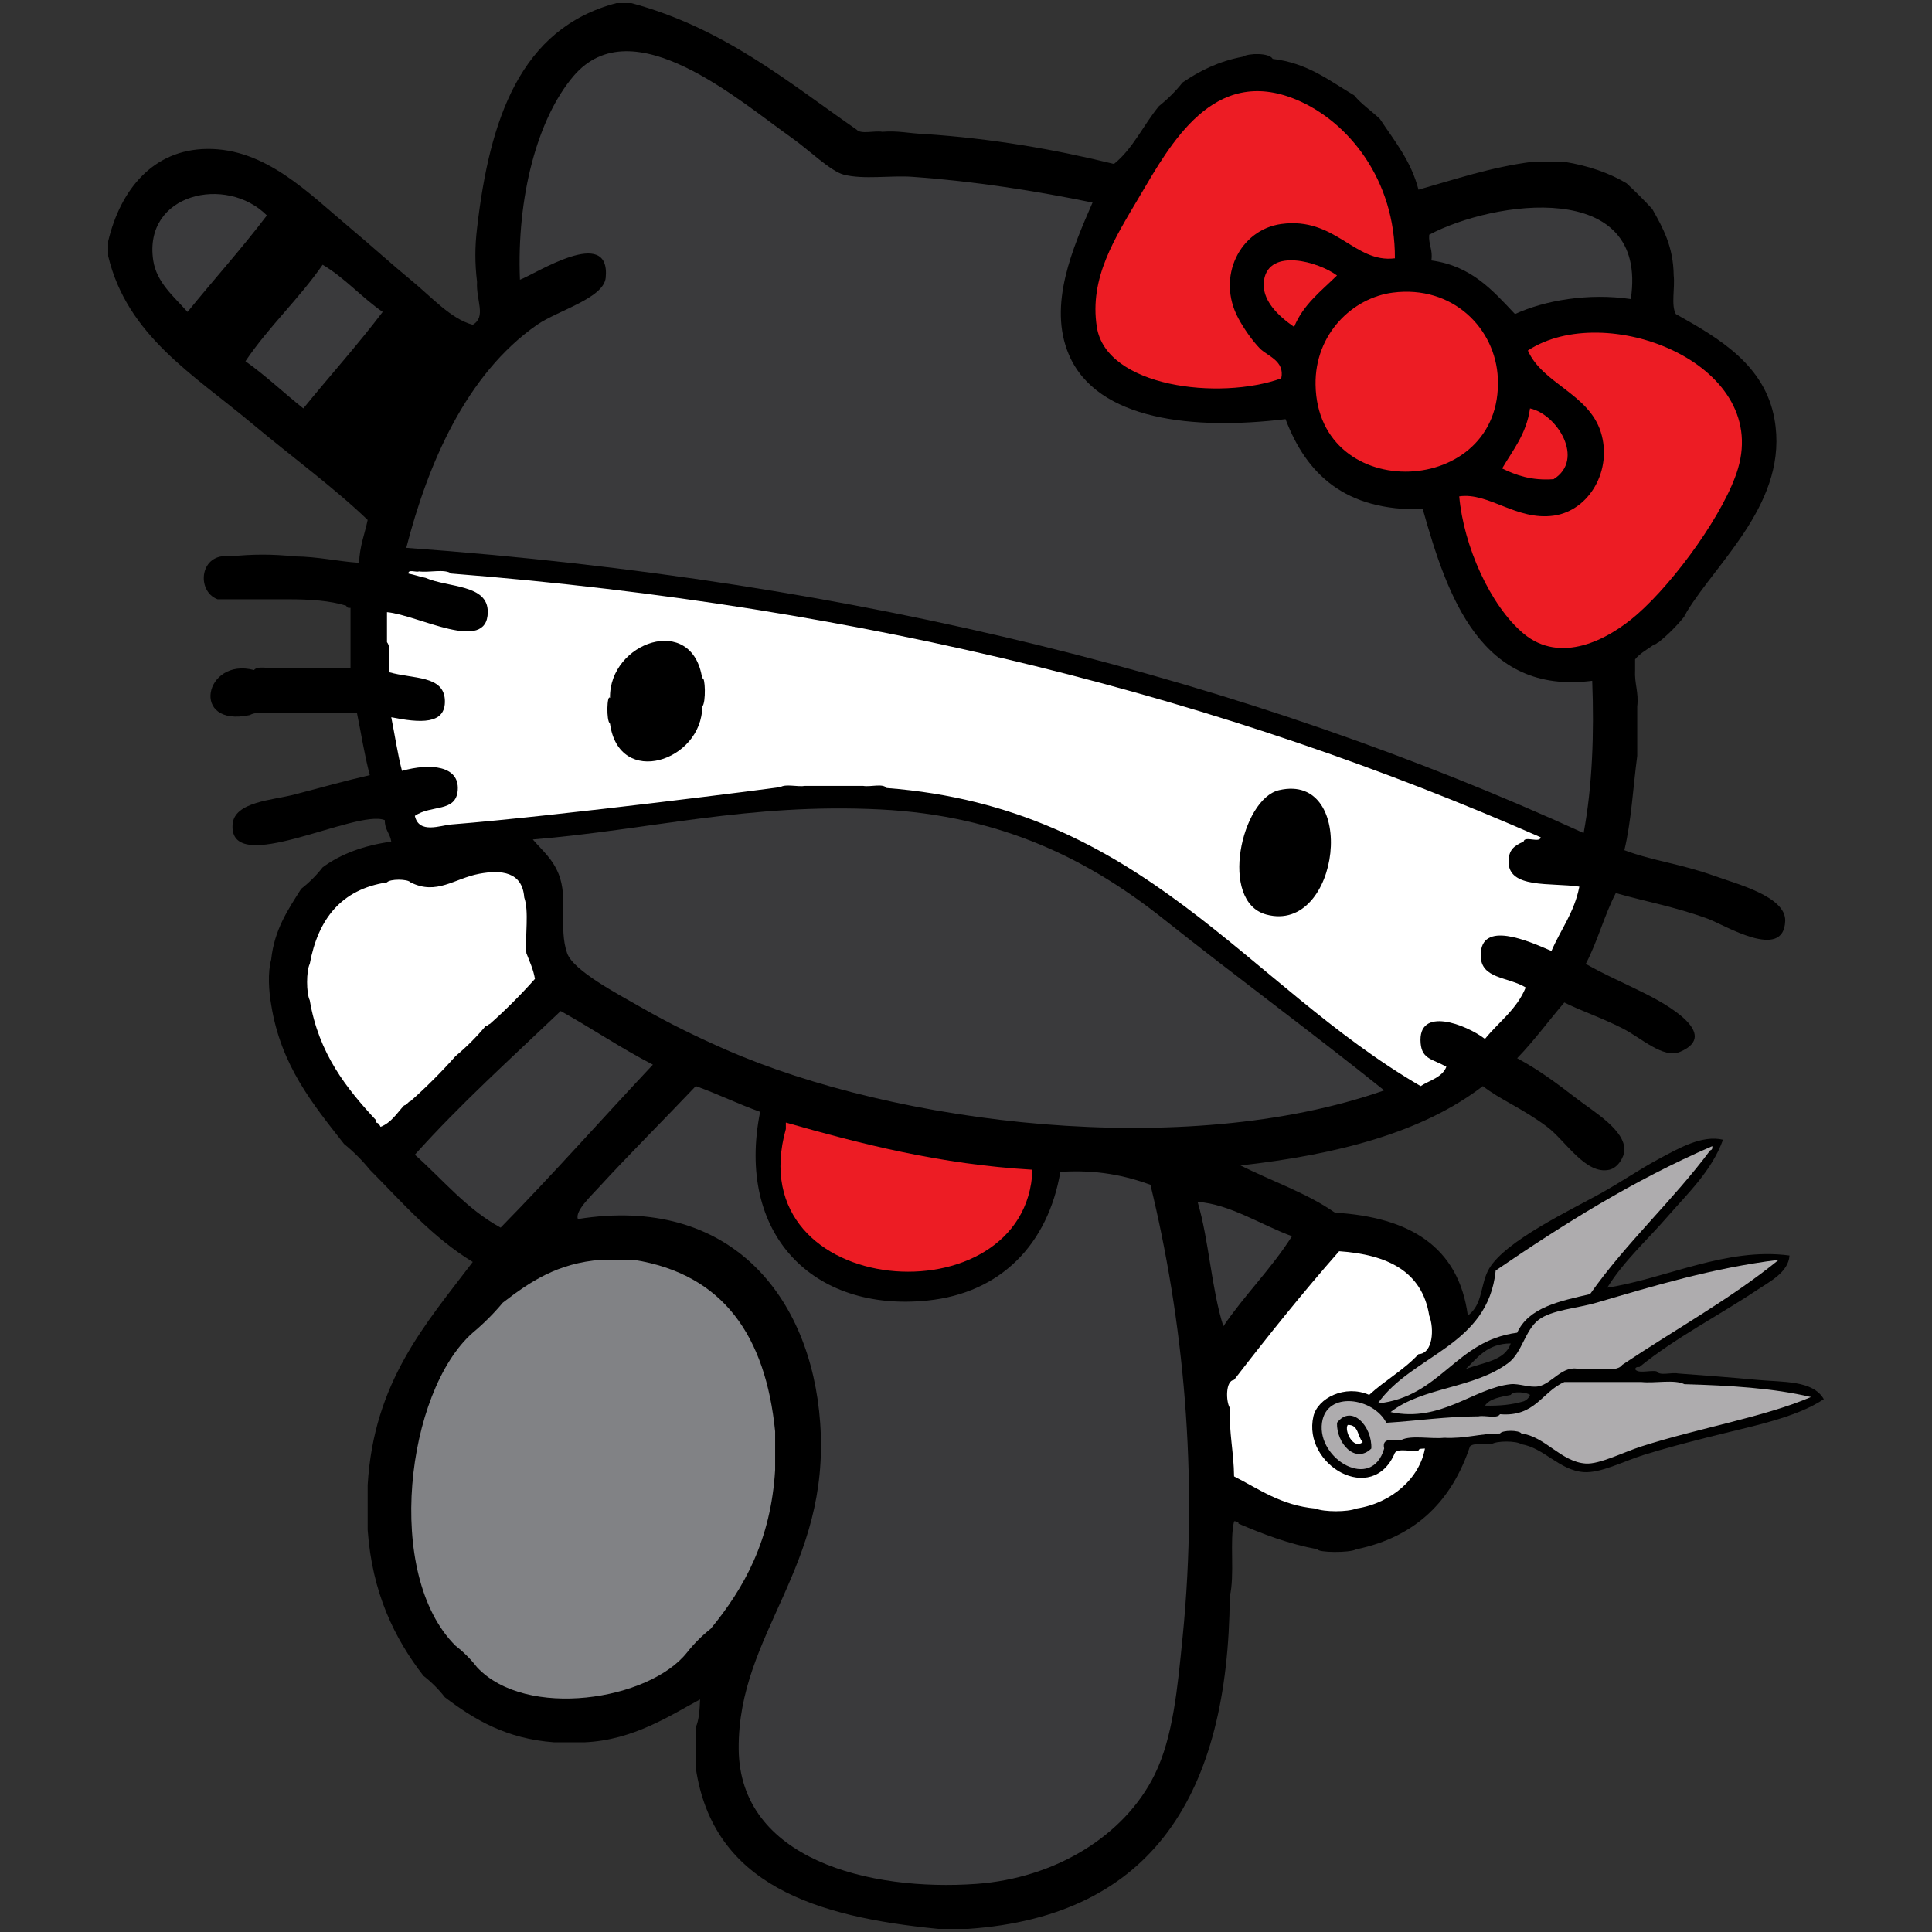
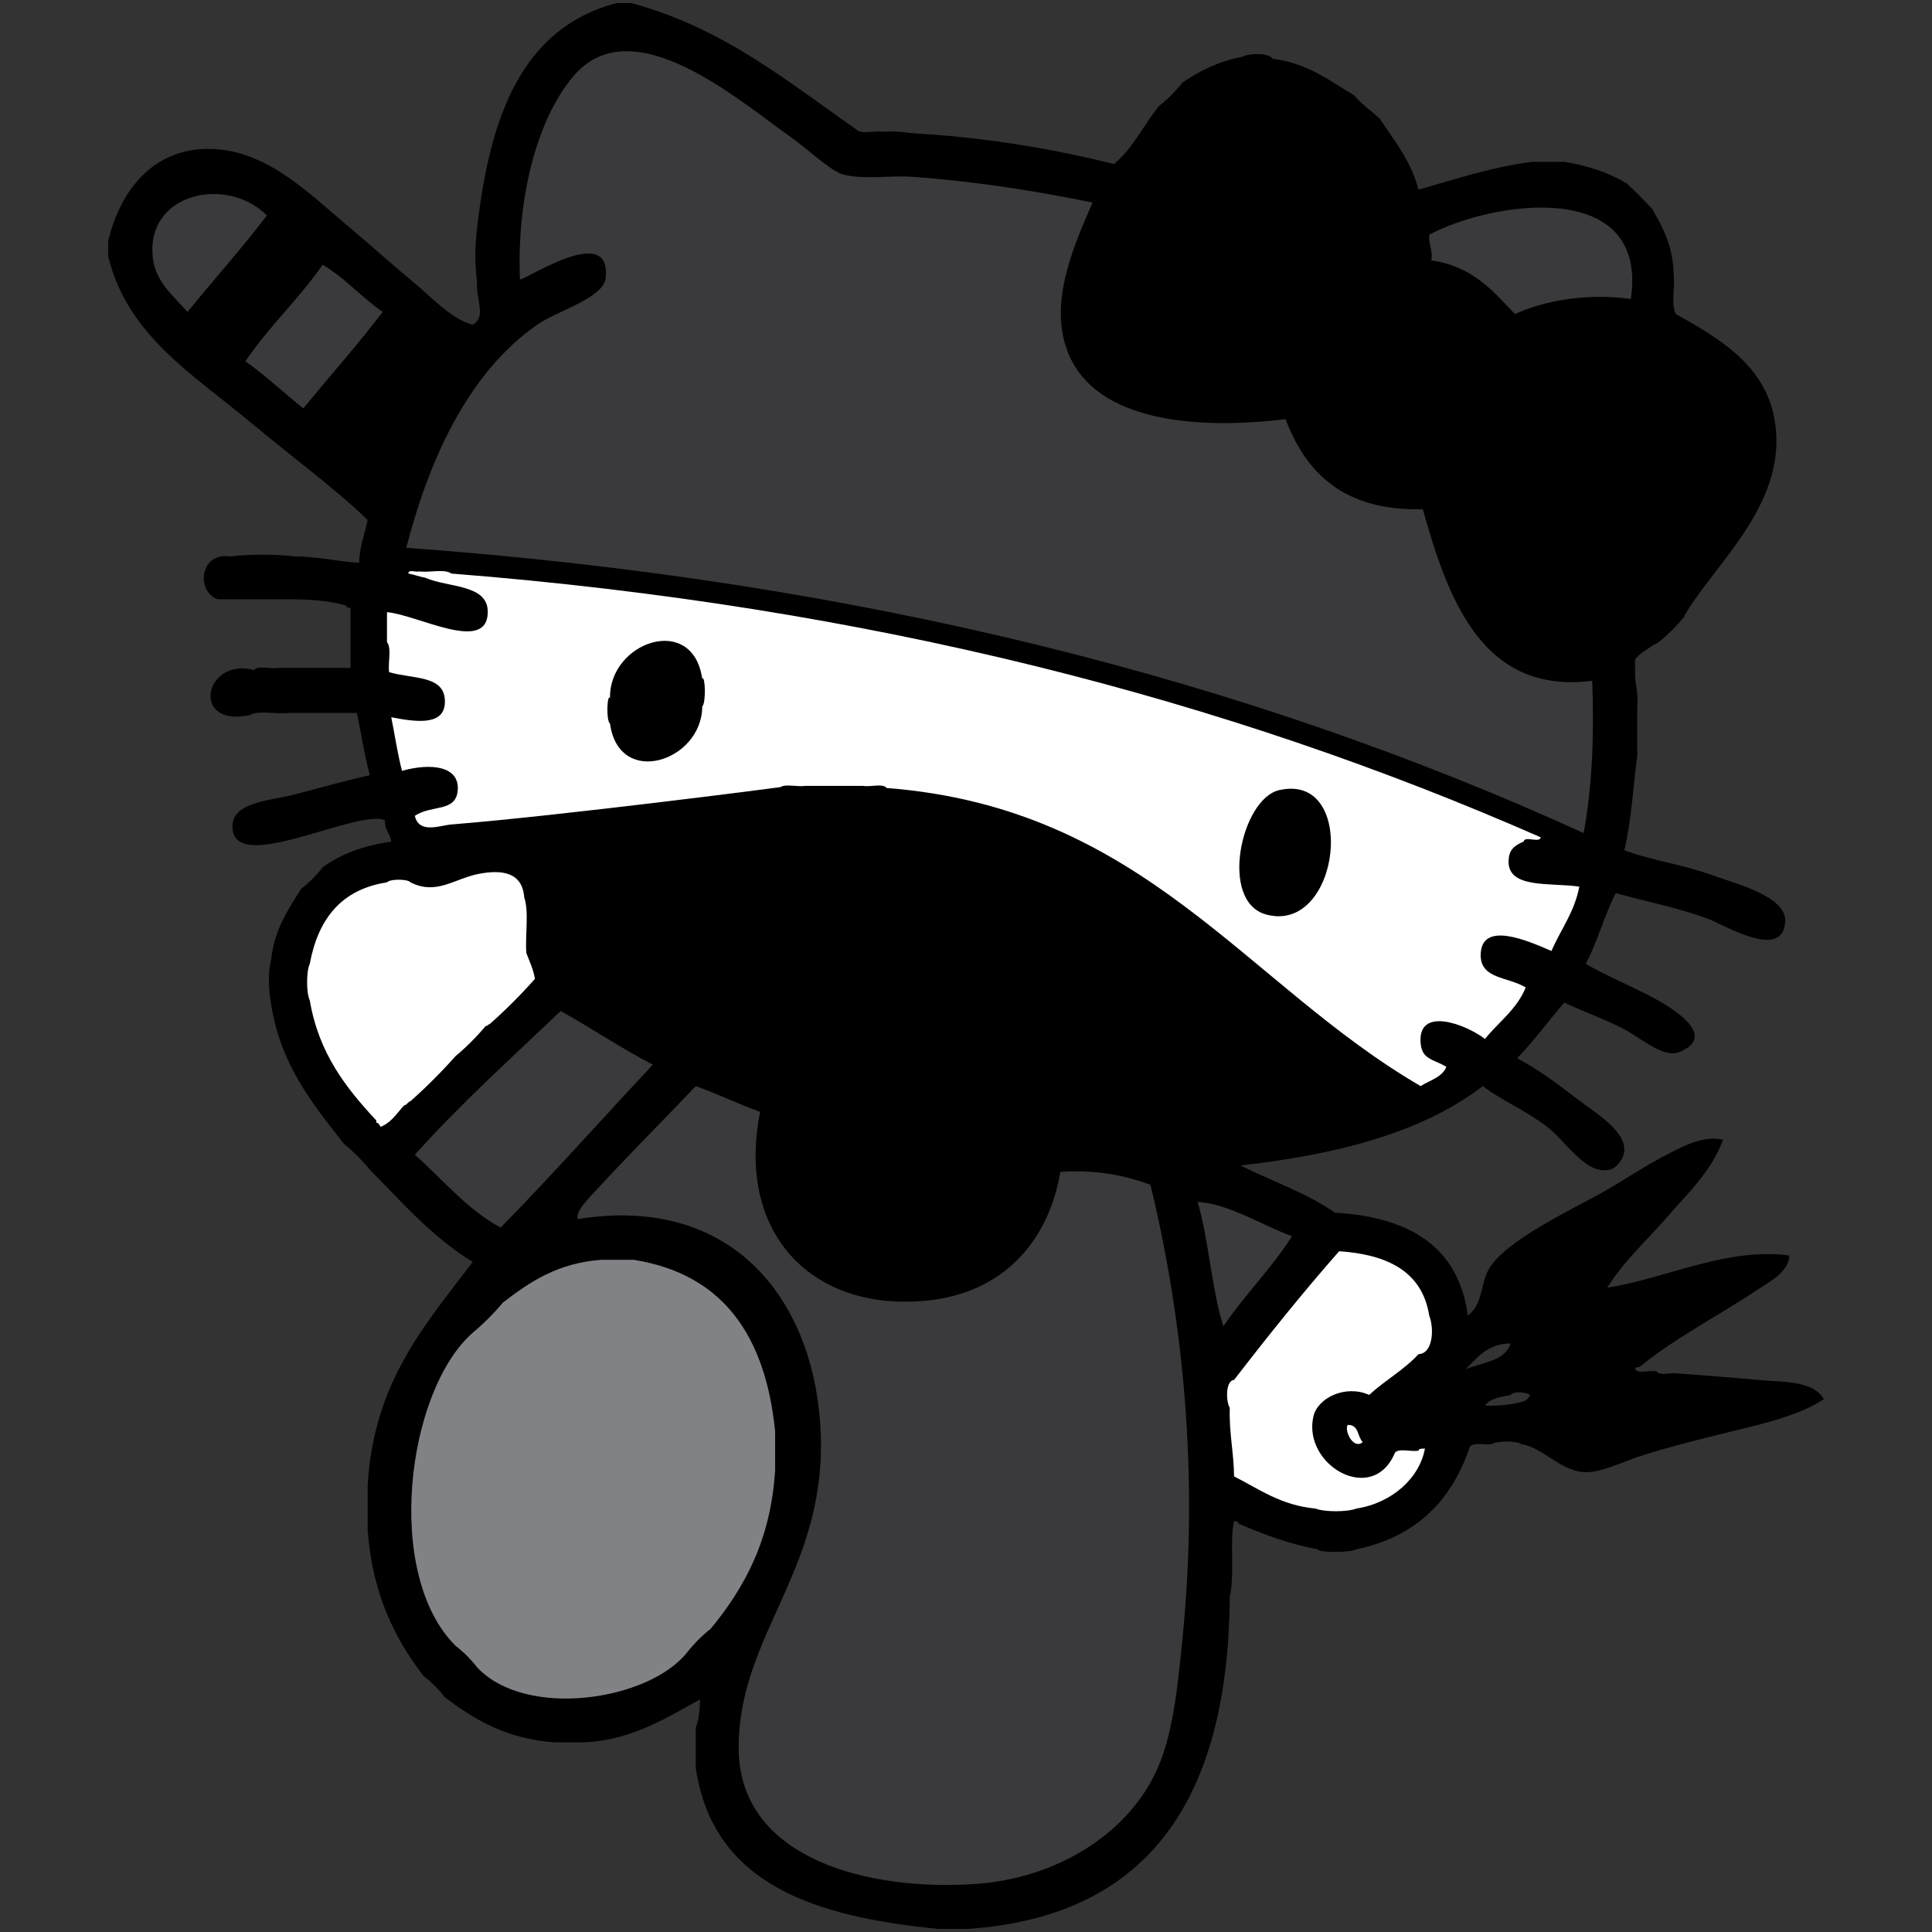
<svg xmlns="http://www.w3.org/2000/svg" xmlns:xlink="http://www.w3.org/1999/xlink" width="1200" height="1200" viewBox="0 0 1200 1200">
  <rect x="0" y="0" width="1200" height="1200" fill="#333333" stroke="none" />
  <title>Hello kitty Ninja - free.arinco.org</title>
  <a xlink:href="http://free.arinco.org/mail/sanriotown/">
    <path fill-rule="evenodd" clip-rule="evenodd" d="M1091.51 857.076c-16.344-1.535-34.248-2.885-49.285-3.996-4.05-.834-11.47 1.707-13.32-1.33-4.05-.838-11.47 1.705-13.318-1.334.293-1.037 1.115-1.55 2.664-1.332 22.24-18.127 50.065-32.42 73.26-47.95 7.466-5 19.366-10.864 19.98-21.312-39.132-5.254-76.28 14.195-113.22 19.98 10.328-16.612 24.775-29.507 37.297-43.958 12.514-14.44 27.568-28.453 34.63-47.95-13.036-3.118-27.657 5.403-39.958 11.987-11.864 6.35-23.585 14.44-35.966 21.312-18.96 10.523-58.967 29.41-69.266 46.62-5.744 9.605-3.693 22.325-13.318 29.304-5.73-43.11-36.54-61.14-82.584-63.936-17.215-12.09-39.096-19.512-58.607-29.303 59.878-6.72 112.84-20.36 150.515-49.285 11.158 8.723 24.05 13.428 39.96 25.31 11.24 8.392 23.884 30.017 38.628 26.638 5.344-1.223 9.14-7.814 9.324-11.986.56-12.66-19.18-24.158-29.305-31.97-13.375-10.317-24.238-18.315-37.295-25.306 10.494-10.818 19.463-23.162 29.303-34.635 9.793 5.012 21.855 8.89 35.965 15.986 11.766 5.913 25.398 19.163 35.965 14.65 25.693-10.976-10.105-30.34-21.313-35.964-14.02-7.037-26.307-12.275-37.297-18.65 7.24-13.624 11.512-30.223 18.648-43.955 19.11 5.448 36.398 8.378 57.275 15.985 9.854 3.59 47.102 26.628 47.953 1.332.514-15.275-30.482-23.096-43.957-27.972-20.84-7.542-38.37-9.337-55.944-15.983 4.313-17.89 5.4-39 7.992-58.608v-13.32-17.316c1.037-9.03-1.82-14.166-1.332-22.645v-6.66c3.168-3.937 7.87-6.336 11.988-9.324 1.336.004 1.586-1.08 2.664-1.332 5.885-4.77 11.213-10.1 15.982-15.984-.002-1.336 1.08-1.585 1.332-2.664 19.443-32.026 63.676-69.037 54.613-119.88-5.977-33.526-34.014-50.036-61.27-65.268-3.085-5.352-.464-16.41-1.333-23.976-.207-18-6.732-29.677-13.32-41.293-5.12-5.536-10.447-10.864-15.984-15.984-10.867-6.45-23.72-10.913-38.63-13.32h-19.98c-25.91 3.39-47.753 10.852-70.595 17.315-4.648-17.996-14.965-30.324-23.977-43.957-5.21-5-11.395-9.03-15.982-14.652-15.38-9.042-28.777-20.063-50.617-22.644-1.984-3.833-14.928-3.66-18.648-1.333-14.93 2.83-26.728 8.792-37.296 15.983-4.328 5.44-9.21 10.325-14.652 14.652-9.65 11.66-16.13 26.496-27.973 35.964-36.72-9.014-75.608-15.856-118.55-18.65-8.568-.31-15.62-2.14-25.308-1.33-4.922-.85-13.27 1.724-15.983-1.334-42.955-29.862-82.546-63.087-139.86-78.588h-9.325c-59.762 15.72-78.793 72.167-86.58 139.86-1.384 11.747-1.384 21.553 0 33.3-.687 11.515 5.927 21.648-2.665 26.64-13.62-3.618-25.246-17-38.63-27.972-12.12-9.94-24.357-21.143-37.294-31.968-26.202-21.923-52.74-49.747-89.244-49.284-33.45.424-53.665 25.378-61.272 57.277v9.324c11.852 49.393 52.988 73.56 89.245 103.896 24.976 20.898 50.992 39.826 71.928 59.94-1.828 8.828-5.01 16.302-5.328 26.64-13.69-.96-25.465-3.838-39.96-3.995-13.76-1.447-26.2-1.447-39.96 0-19.126-2.757-21.514 21.56-7.992 26.64h43.956c13.327-.007 25.83.81 35.964 3.997.293 1.038 1.115 1.55 2.664 1.332v37.296H172.43c-4.485.843-12.373-1.716-14.653 1.332-30.712-8.19-40.014 35.863-2.664 27.972 5.352-3.083 16.41-.46 23.976-1.332H221.713c2.654 12.887 4.69 26.39 7.993 38.628-14.723 3.385-29.495 7.466-46.62 11.988-13.806 3.645-37.613 4.453-38.63 18.648-2.4 33.537 76.976-9.976 94.574-2.664-.163 5.935 3.286 8.258 3.996 13.32-17.124 2.413-31.39 7.684-42.624 15.984-3.882 4.998-8.322 9.438-13.32 13.32-8.057 12.81-16.632 25.103-18.647 43.956-2.24 8.063-1.48 19.744 0 27.973 6.012 37.943 26 61.91 45.288 86.58 5.885 4.77 11.213 10.1 15.984 15.982 20.132 20.273 38.808 42.002 63.936 57.277-29.29 38.643-61.503 74.36-65.27 138.53v27.972c2.81 38.928 16.45 67.023 34.633 90.576 4.998 3.88 9.438 8.32 13.32 13.32 18.19 13.777 38.112 25.822 67.932 27.97h18.648c30.69-1.278 53.943-17.093 71.93-26.64-.26 6.402-.64 12.684-2.666 17.316v25.31c10.77 72.7 74.546 92.397 150.517 99.9h18.648c115.047-7.944 161.63-84.347 162.504-206.462 3.22-13.492-.25-34.754 2.665-46.62.137-.563 3.496.57 2.664 1.333 15.267 6.483 30.91 12.6 49.282 15.98-.182 2.022 19.78 2.356 23.977 0 37.14-7.702 59.384-30.3 70.595-63.935 2.52-2.363 8.797-.97 13.32-1.332 3.168-2.213 15.48-2.213 18.648 0 13.934 2.26 23.604 16.213 38.627 17.316 10.56.774 24.352-6.608 37.297-10.657 12.936-4.047 26.693-7.613 38.63-10.656 28.18-7.188 55.306-12.08 73.257-23.977-6.77-11.872-25.493-10.497-41.294-11.984zm-181.153-6.66c7.438-7.215 13.428-15.875 27.97-15.984-3.598 11.052-17.567 11.734-27.97 15.984zm35.965 19.98c-6.848 2.03-14.813 2.95-23.977 2.664 3.05-4.498 9.758-5.338 15.982-6.66 1.486-2.676 10.305-1.527 11.99 0-.745 1.92-2.077 3.25-3.995 3.996z" />
    <path fill-rule="evenodd" clip-rule="evenodd" fill="#FFF" d="M251.016 686.58c-4.52 4.807-7.918 10.73-14.652 13.32-.59-1.186-1.17-2.383-2.665-2.664v-1.332c-18.626-20.002-35.72-41.537-41.293-74.592-2.214-4.482-2.214-18.162 0-22.645 5.133-27.722 19.436-46.276 47.952-50.616 1.865-2.206 12.786-2.206 14.65 0 16.166 8.203 27.25-2.437 42.626-5.327 13.75-2.584 26.79-1.254 27.972 14.652 3.096 8.892.453 23.523 1.333 34.632 1.965 5.14 4.288 9.92 5.33 15.984-8.77 9.882-18.094 19.204-27.973 27.974-1.08.252-1.328 1.336-2.664 1.33-5.66 6.773-11.875 12.99-18.648 18.648-8.77 9.88-18.093 19.205-27.973 27.973-1.75.472-2.096 2.347-3.996 2.665zM885.05 899.7c-1.57.208-3.782-.23-3.997 1.333-4.484.844-12.37-1.717-14.652 1.33-13.827 33.127-57.597 7.547-50.614-22.643 2.623-11.34 19.7-19.936 34.633-13.32 9.677-8.97 21.722-15.572 30.634-25.307 9.037-.31 9.855-15.87 6.662-23.98-4.41-27.558-26.06-37.876-55.945-39.958-22.66 25.734-44.194 52.598-65.267 79.92-5.42.4-5.088 13.502-2.666 17.318-.496 15.592 2.498 27.695 2.666 42.623 15.633 7.898 29.074 17.988 50.615 19.98 5.363 2.215 19.945 2.215 25.31 0 22.35-3.44 39.386-19.162 42.62-37.295zm78.59-309.024c5.733-13.357 14.222-23.96 17.313-39.96-17.555-2.674-44.484 1.595-43.955-15.984.197-6.515 2.986-9.313 9.324-11.988.592-3.848 10.063 1.184 10.654-2.664C762.39 434.504 540.058 376.667 280.32 356.244c-4.03-3.074-13.74-.47-19.98-1.332-1.936.73-6.885-1.557-6.66 1.332 3.73.708 6.925 1.955 10.655 2.664 14.09 6.19 38.808 3.85 38.63 21.312-.268 25.97-43.236 1.732-62.606 0v18.648c3.07 3.59.473 12.847 1.332 18.648 14.88 4.278 33.94 1.86 34.63 17.316.697 15.548-15.744 14.167-33.3 10.656 2.228 11.094 3.917 22.724 6.66 33.3 17.73-4.948 35.753-3.172 34.633 11.988-1.036 14.035-16.555 8.887-26.64 15.984 2.56 11.433 15.907 5.865 22.644 5.328 67.285-5.367 204.2-23.043 204.44-23.205 3.216-2.155 10.76.02 15.34-.77h35.963c4.485.843 12.373-1.717 14.652 1.33 159.968 12.302 222.772 121.776 331.67 185.15 5.647-3.675 13.34-5.31 15.983-11.987-8.295-4.854-15.123-4.484-15.984-14.652-1.973-23.293 28.2-11.69 39.96-2.666 8.524-10.566 19.814-18.37 25.308-31.967-11.08-6.757-27.97-5.15-27.97-19.98 0-22.023 29.595-8.912 43.957-2.664z" />
-     <path fill="#AEACAE" d="M1104.83 782.484c-29.865 24.303-64.818 43.518-97.236 65.268-2.203 3.127-7.77 2.887-13.32 2.664h-13.32c-10.43-2.826-16.928 8.994-25.307 10.658-5.303 1.053-12.2-1.87-17.318-1.334-22.978 2.408-43.325 24.076-74.593 17.316 20.09-15.727 51.926-14.465 73.262-30.635 8.386-6.356 10.226-20.204 18.647-26.64 8.125-6.21 23.832-7.102 35.965-10.656 35.574-10.423 72.263-21.573 113.218-26.64zM855.746 871.73c39.346-4.167 48.053-38.972 86.58-43.956 7.273-15.816 26.525-19.648 45.287-23.977 22.55-32.064 51.287-57.938 74.592-89.244 1.04-.295 1.55-1.117 1.334-2.664-49.272 21.325-92.59 48.604-134.534 77.255-4.83 47.117-51.768 52.128-73.26 82.584zm190.475-11.99c-6.235-3.088-18.187-.46-26.64-1.332h-47.953c-13.93 6.05-18.118 21.84-39.958 19.98-1.847 3.04-9.272.496-13.32 1.332-20.353.072-38.034 2.816-57.276 3.996-7.936-15.58-37.13-20.158-39.963 0-3.16 22.525 30.907 42.826 38.632 15.984-1.617-6.945 5.488-5.168 10.654-5.328 6.238-3.088 18.19-.46 26.64-1.332 13.105.672 22.15-2.715 34.634-2.664 1.436-2.203 11.885-2.203 13.32 0 14.814 1.877 24.596 17.654 39.96 18.648 8.604.557 23.34-7.04 34.63-10.656 35.537-11.385 76.574-18.31 105.23-30.637-23.285-5.572-50.525-7.19-78.59-7.99z" />
-     <path fill-rule="evenodd" clip-rule="evenodd" fill="#3A3A3C" d="M1012.922 185.747c-26.348-3.906-53.69.872-71.928 9.324-13.83-14.586-26.918-29.913-51.95-33.3 1.048-6.817-1.866-9.675-1.33-15.983 39.388-20.996 136.446-35.547 125.208 39.96zM95.172 161.77c2.052 13.554 12.597 22.226 21.31 31.97 16.306-20.105 33.586-39.232 49.286-59.94-25.243-25.32-76.898-13.628-70.597 27.97zm57.275 62.605c12.723 9.034 23.85 19.663 35.964 29.304 16.306-20.104 33.586-39.23 49.285-59.94-13.13-9.07-23.36-21.042-37.296-29.305-14.722 21.243-33.473 38.456-47.953 59.94zM759.84 823.777c13.287-19.572 29.902-35.813 42.627-55.945-18.896-6.86-38.613-19.99-58.61-21.313 7.108 23.972 8.508 53.652 15.983 77.257zM348.252 627.97c-30.693 29.25-62.243 57.642-90.576 89.247 17.418 15.438 32.025 33.686 53.28 45.287 32.335-32.932 62.947-67.59 94.572-101.232-19.945-10.247-37.866-22.518-57.276-33.3zm23.976 109.227c-5.712 6.238-15.058 14.957-13.32 19.98 94.563-15.158 144.894 48.033 150.517 126.54 6.468 90.304-51.104 130.34-50.616 202.464.464 68.753 81.374 88.755 147.85 83.917 48.12-3.502 91.575-29.31 110.558-67.932 11.418-23.232 14.164-53.742 17.316-85.248 10.154-101.555.207-198.02-19.98-281.055-15.664-5.646-33.13-9.492-55.943-7.99-7.677 44.775-36.815 75.232-82.584 79.918-71.28 7.303-119.06-41.44-103.896-117.215-13.754-4.893-26.22-11.076-39.96-15.984-18.662 19.717-41.723 42.705-59.942 62.607zM566.7 109.823c-13.515-.963-30.224 1.824-42.625-1.333-8.128-2.068-22.213-15.787-31.967-22.644-32.723-23-99.184-81.766-135.865-38.628-22.518 26.48-35.375 75.19-33.3 126.54 9.702-3.632 56.352-33.983 53.28-1.33-1.21 12.877-29.818 20.39-42.623 29.303-44.286 30.83-67.954 86.91-81.253 138.53 282.364 20.442 523.317 82.302 731.27 177.156 5.447-29.084 6.594-62.167 5.328-94.572-69.166 8.88-90.04-52.67-105.227-106.56-48.322 1.257-72.3-21.83-85.25-55.944-57.03 6.903-117.047.88-134.533-39.96-13.328-31.13 2.66-66.88 14.652-94.572-35.378-7.247-73.052-13.218-111.887-15.985zm155.845 460.873c-46.057-36.608-100.47-64.178-175.825-67.933-81.686-4.07-142.66 12.607-215.784 18.648 6.596 7.577 12.16 11.974 15.983 21.313 6.212 15.178-.116 33.663 5.328 49.284 3.83 10.99 31.962 25.63 45.288 33.3 18.928 10.895 36.787 19.408 53.28 26.64 105.597 46.3 284.83 68.78 408.926 25.308-44.605-35.808-91.047-69.878-137.197-106.56z" />
+     <path fill-rule="evenodd" clip-rule="evenodd" fill="#3A3A3C" d="M1012.922 185.747c-26.348-3.906-53.69.872-71.928 9.324-13.83-14.586-26.918-29.913-51.95-33.3 1.048-6.817-1.866-9.675-1.33-15.983 39.388-20.996 136.446-35.547 125.208 39.96zM95.172 161.77c2.052 13.554 12.597 22.226 21.31 31.97 16.306-20.105 33.586-39.232 49.286-59.94-25.243-25.32-76.898-13.628-70.597 27.97zm57.275 62.605c12.723 9.034 23.85 19.663 35.964 29.304 16.306-20.104 33.586-39.23 49.285-59.94-13.13-9.07-23.36-21.042-37.296-29.305-14.722 21.243-33.473 38.456-47.953 59.94zM759.84 823.777c13.287-19.572 29.902-35.813 42.627-55.945-18.896-6.86-38.613-19.99-58.61-21.313 7.108 23.972 8.508 53.652 15.983 77.257zM348.252 627.97c-30.693 29.25-62.243 57.642-90.576 89.247 17.418 15.438 32.025 33.686 53.28 45.287 32.335-32.932 62.947-67.59 94.572-101.232-19.945-10.247-37.866-22.518-57.276-33.3zm23.976 109.227c-5.712 6.238-15.058 14.957-13.32 19.98 94.563-15.158 144.894 48.033 150.517 126.54 6.468 90.304-51.104 130.34-50.616 202.464.464 68.753 81.374 88.755 147.85 83.917 48.12-3.502 91.575-29.31 110.558-67.932 11.418-23.232 14.164-53.742 17.316-85.248 10.154-101.555.207-198.02-19.98-281.055-15.664-5.646-33.13-9.492-55.943-7.99-7.677 44.775-36.815 75.232-82.584 79.918-71.28 7.303-119.06-41.44-103.896-117.215-13.754-4.893-26.22-11.076-39.96-15.984-18.662 19.717-41.723 42.705-59.942 62.607zM566.7 109.823c-13.515-.963-30.224 1.824-42.625-1.333-8.128-2.068-22.213-15.787-31.967-22.644-32.723-23-99.184-81.766-135.865-38.628-22.518 26.48-35.375 75.19-33.3 126.54 9.702-3.632 56.352-33.983 53.28-1.33-1.21 12.877-29.818 20.39-42.623 29.303-44.286 30.83-67.954 86.91-81.253 138.53 282.364 20.442 523.317 82.302 731.27 177.156 5.447-29.084 6.594-62.167 5.328-94.572-69.166 8.88-90.04-52.67-105.227-106.56-48.322 1.257-72.3-21.83-85.25-55.944-57.03 6.903-117.047.88-134.533-39.96-13.328-31.13 2.66-66.88 14.652-94.572-35.378-7.247-73.052-13.218-111.887-15.985zm155.845 460.873z" />
    <g fill-rule="evenodd" clip-rule="evenodd">
      <path d="M830.436 883.717c-.395 12.768 11.332 25.758 21.314 15.984.635-13.653-12.154-27.91-21.314-15.983z" />
      <path fill="#FFF" d="M846.422 895.705c-5.914 5.016-11.63-7.314-9.324-10.656 6.947-.29 5.974 7.343 9.324 10.655z" />
    </g>
    <path fill-rule="evenodd" clip-rule="evenodd" d="M794.473 490.776c49.34-11.355 38.19 89.764-7.992 77.256-29.552-8.004-15.527-71.843 7.993-77.256zM378.888 433.5c-1.863-2.633-2.46 14.292 0 15.983 5.624 40.384 57.22 23.233 57.276-10.656 2.438-2.098 1.9-19.555 0-17.316-5.997-40.983-57.918-22.677-57.276 11.99z" />
-     <path fill-rule="evenodd" clip-rule="evenodd" fill="#ED1C24" d="M866.4 160.438c-25.086 3.208-37.014-25.933-70.596-21.312-25.607 3.524-40.482 32.852-26.64 58.608 3.345 6.223 8.587 13.792 13.32 18.648 4.68 4.8 15.714 7.71 13.32 18.648-38.556 13.83-108.774 5.392-114.554-31.97-4.73-30.585 11.125-54.943 26.64-81.25 19.075-32.34 45.802-81.407 97.237-59.94 32.45 13.542 61.527 49.88 61.273 98.568zm-81.252 13.32c-2.14 12.593 9.174 22.698 18.648 29.305 5.633-13.902 16.803-22.27 26.64-31.967-11.555-8.562-41.926-17.133-45.288 2.663zm31.97 65.27c1.27 74.682 116.448 70.332 113.22-3.997-1.352-31.075-28.09-58.082-65.268-53.28-24.89 3.216-48.49 25.605-47.953 57.277zM946.32 393.54c22.852 19.07 52.113 4.22 70.596-11.988 23.777-20.855 54.707-63.82 62.604-90.577 19.443-65.88-82.752-104.736-130.537-73.26 9.072 20.625 37.762 26.81 45.29 50.617 7.476 23.64-7.208 48.907-29.306 51.948-23.14 3.185-40.388-14.653-58.608-11.988 2.69 30.74 19.29 68 39.96 85.248zm-13.32-102.565c8.676 4.2 18.092 7.66 31.967 6.66 19.696-12.31 2.132-40.382-14.65-43.956-2.252 15.954-10.617 25.795-17.318 37.295zm-444.89 406.26v3.997c-29.85 106.67 149.69 119.488 153.18 25.307-57.454-3.374-105.798-15.856-153.18-29.304z" />
    <path fill-rule="evenodd" clip-rule="evenodd" fill="#818285" d="M393.54 782.484c55.973 8.854 81.998 47.65 87.912 106.56v23.978c-2.63 43.545-19.136 73.217-39.96 98.568-5.44 4.326-10.325 9.21-14.652 14.652-23.546 30.04-100.236 41.8-130.536 9.324-3.883-5-8.322-9.438-13.32-13.32-44.595-44.102-30.687-158.088 10.656-194.473 6.772-5.66 12.988-11.877 18.648-18.648 16.547-12.756 33.915-24.693 61.272-26.64h19.98z" />
  </a>
</svg>